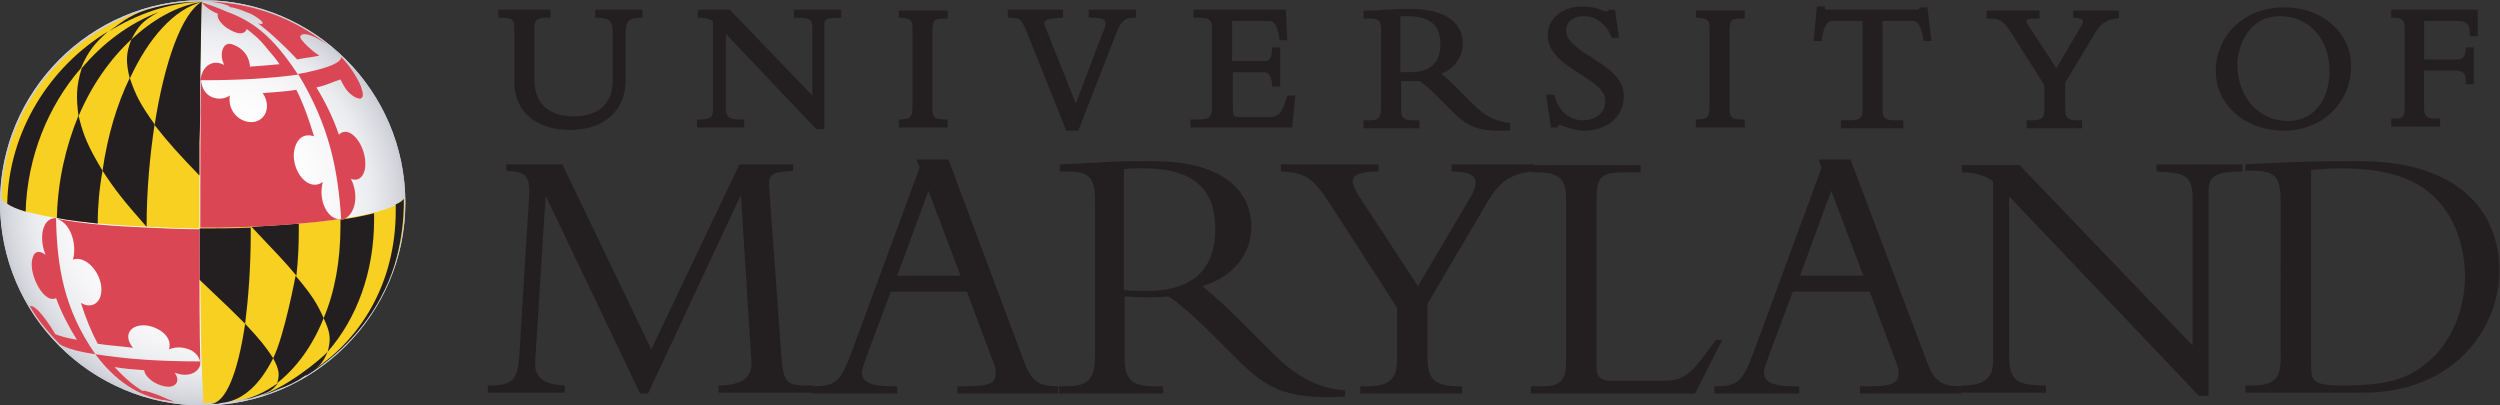
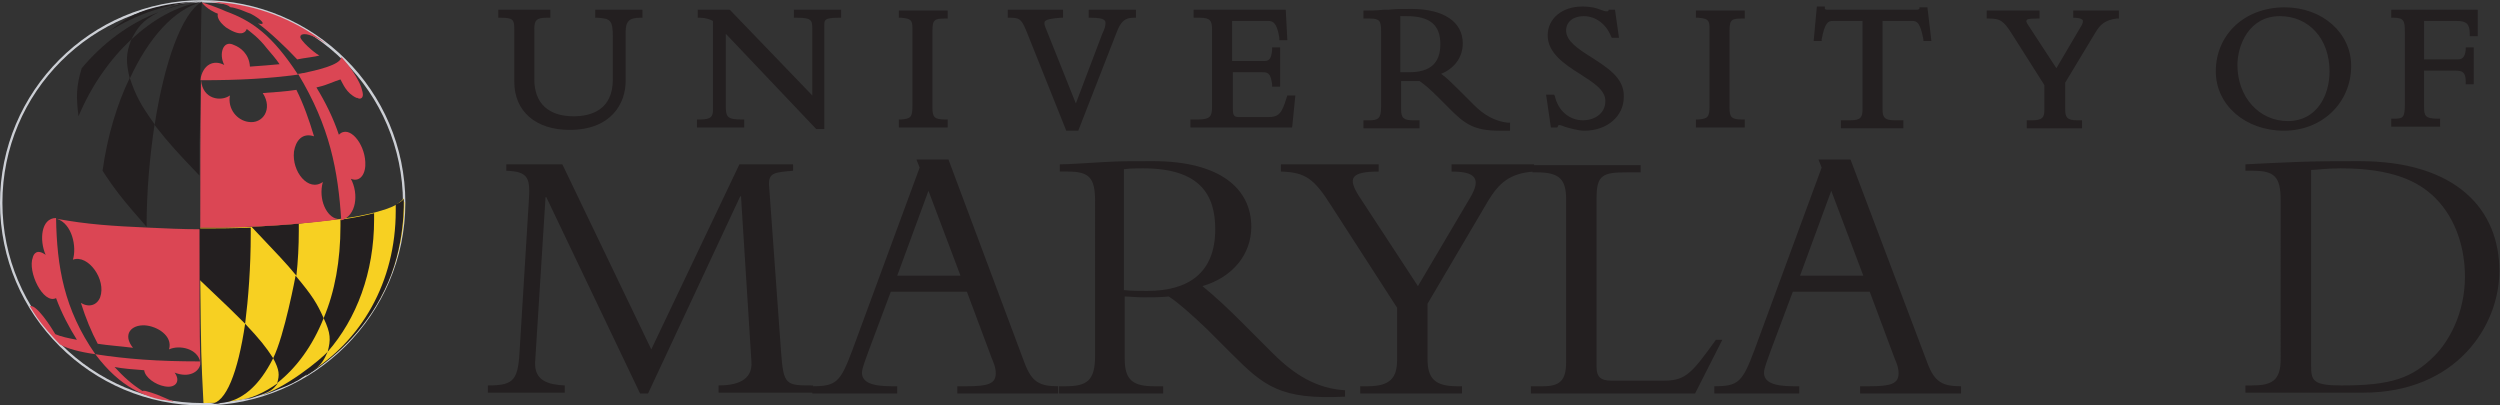
<svg xmlns="http://www.w3.org/2000/svg" height="63.387" id="svg2" version="1.1" viewBox="0 0 390.827 63.387" width="390.827">
  <rect x="0" y="0" width="390.827" height="63.387" fill="#333333" stroke="none" />
  <defs id="defs6">
    <clipPath clipPathUnits="userSpaceOnUse" id="clipPath58">
      <path d="M 0,0 H 2931 V 475 H 0 Z" id="path56" />
    </clipPath>
    <clipPath clipPathUnits="userSpaceOnUse" id="clipPath64">
-       <path d="M 237.691,0 C 107.102,0 0,106.152 0,237.688 c 0,130.589 106.16,237.687 237.691,237.687 130.59,0 237.692,-106.16 237.692,-237.687 C 475.383,107.102 368.281,0 237.691,0 Z" id="path62" />
-     </clipPath>
+       </clipPath>
    <radialGradient cx="0" cy="0" fx="0" fy="0" gradientTransform="matrix(237.689,0,0,237.689,237.69,237.69)" gradientUnits="userSpaceOnUse" id="radialGradient78" r="1" spreadMethod="pad">
      <stop id="stop66" offset="0" style="stop-opacity:1;stop-color:#ffffff" />
      <stop id="stop68" offset="0.515" style="stop-opacity:1;stop-color:#fdfdfd" />
      <stop id="stop70" offset="0.7" style="stop-opacity:1;stop-color:#f6f6f8" />
      <stop id="stop72" offset="0.833" style="stop-opacity:1;stop-color:#ebecef" />
      <stop id="stop74" offset="0.939" style="stop-opacity:1;stop-color:#dadbe0" />
      <stop id="stop76" offset="1" style="stop-opacity:1;stop-color:#cccfd5" />
    </radialGradient>
  </defs>
  <g id="g8" transform="matrix(1.333,0,0,-1.333,0,63.387)">
    <g id="g10" transform="scale(0.1)">
      <path d="M 750.652,14.082 640.73,244.262 h -0.933 L 627.578,50.723 C 626.641,29.121 642.613,24.426 662.34,23.477 v -8.449 h -90.192 v 8.449 c 31.946,0 35.704,6.582 37.579,46.035 l 10.336,168.176 c 1.878,28.187 0.937,36.636 -26.301,37.582 v 7.511 H 659.52 L 763.805,65.762 867.148,282.781 h 62.946 v -7.511 c -20.668,-1.879 -29.121,-1.879 -28.184,-16.915 L 916,62.949 c 2.824,-39.473 5.641,-39.473 37.586,-39.473 V 15.027 H 842.727 v 8.449 c 20.664,0 40.394,5.644 38.511,28.195 L 869.027,245.203 H 868.09 L 760.051,14.082 h -9.399" id="path12" style="fill:#231f20;fill-opacity:1;fill-rule:nonzero;stroke:none" />
      <path d="m 1133.96,133.398 29.13,-77.968 c 1.88,-4.707 4.7,-10.332 4.7,-17.852 0,-12.219 -9.4,-15.039 -33.83,-15.039 h -11.27 V 14.082 h 118.37 v 8.457 c -21.6,0 -31,4.707 -39.45,27.246 l -89.25,238.633 h -37.58 l 3.76,-9.395 L 999.617,64.824 C 985.527,27.246 980.824,22.539 952.641,22.539 V 14.082 h 99.589 v 8.457 h -6.58 c -23.49,0 -34.76,4.707 -34.76,15.976 0,5.633 5.64,18.789 8.46,27.246 l 25.36,67.636 z m -7.51,18.79 h -74.22 l 36.64,99.589 z" id="path14" style="fill:#231f20;fill-opacity:1;fill-rule:nonzero;stroke:none" />
      <path d="m 1319.04,127.773 c 6.58,0 12.22,-0.949 22.55,-0.949 11.28,0 18.79,0 29.13,0.949 10.33,-6.582 25.36,-19.738 45.09,-38.527 l 28.18,-28.184 C 1482.51,22.539 1501.3,6.57 1577.4,10.332 v 7.52 c -32.87,1.875 -59.18,17.852 -84.55,43.211 l -33.82,33.82 c -19.73,19.726 -32.88,31.941 -48.85,45.097 35.69,10.333 57.31,37.579 57.31,69.524 0,44.152 -35.71,77.035 -115.57,77.035 -28.18,0 -36.63,0 -54.48,-0.937 -17.86,-0.938 -44.16,-2.821 -54.5,-2.821 v -8.457 h 9.4 c 25.37,0 31.94,-7.511 31.94,-34.758 V 58.242 c 0,-29.121 -9.39,-35.703 -34.76,-35.703 h -7.51 V 14.082 h 122.13 v 8.457 h -10.34 c -24.42,0 -34.76,6.582 -34.76,31.953 v 73.281 z m 0,149.372 c 7.52,0.941 13.16,0.941 21.61,0.941 66.71,0 84.56,-31.008 84.56,-71.406 0,-51.668 -31.95,-72.344 -79.86,-72.344 -10.34,0 -16.91,0 -27.24,0.945 v 141.864 h 0.93" id="path16" style="fill:#231f20;fill-opacity:1;fill-rule:nonzero;stroke:none" />
      <path d="m 1723.96,243.324 c 14.1,23.489 5.64,31 -21.6,31 v 8.457 h 96.77 v -8.457 c -29.13,-1.879 -41.34,-14.09 -53.56,-33.816 l -71.4,-121.192 V 54.492 c 0,-22.559 8.46,-31.953 34.76,-31.953 h 5.64 V 14.082 h -119.32 v 8.457 h 8.46 c 27.24,0 34.76,10.332 34.76,31.008 v 61.062 l -77.04,119.317 c -20.67,32.887 -31.01,39.465 -59.19,40.398 v 8.457 h 114.62 v -8.457 c -33.82,0 -35.69,-8.449 -23.49,-28.179 l 69.53,-106.165 61.06,103.344" id="path18" style="fill:#231f20;fill-opacity:1;fill-rule:nonzero;stroke:none" />
      <path d="m 1987.96,14.082 h -192.59 v 8.457 h 14.09 c 19.73,0 27.24,6.582 27.24,28.184 V 241.445 c 0,22.547 -6.57,31.946 -33.81,31.946 h -5.65 v 8.449 h 126.84 v -8.449 h -15.98 c -28.18,0 -35.7,-2.821 -35.7,-30.067 V 45.098 c 0,-11.281 4.7,-15.977 16.91,-15.977 h 62.95 c 25.37,0 32.88,10.332 60.13,47.91 h 7.51 L 1987.96,14.082" id="path20" style="fill:#231f20;fill-opacity:1;fill-rule:nonzero;stroke:none" />
      <path d="m 2192.77,133.398 29.12,-77.968 c 1.88,-4.707 4.71,-10.332 4.71,-17.852 0,-12.219 -9.4,-15.039 -33.83,-15.039 H 2181.5 V 14.082 h 118.38 v 8.457 c -21.62,0 -31.02,4.707 -39.46,27.246 l -90.19,238.633 h -37.59 l 3.76,-9.395 -78.91,-214.199 c -14.1,-37.578 -18.8,-42.285 -46.99,-42.285 V 14.082 h 99.59 v 8.457 h -6.57 c -23.49,0 -34.76,4.707 -34.76,15.976 0,5.633 5.63,18.789 8.45,27.246 l 25.36,67.636 z m -7.52,18.79 h -74.22 l 36.64,99.589 z" id="path22" style="fill:#231f20;fill-opacity:1;fill-rule:nonzero;stroke:none" />
-       <path d="M 2578.9,11.27 2356.25,245.203 V 61.062 c 0,-31.004 6.57,-37.586 43.21,-37.586 v -8.449 h -99.58 v 8.449 h 1.87 c 26.31,0 35.71,9.395 35.71,29.129 V 263.051 c -10.34,6.578 -20.68,10.34 -36.64,10.34 v 8.449 h 67.63 L 2571.38,70.461 V 242.383 c 0,26.308 -7.52,31.008 -42.27,31.941 v 8.457 h 100.52 v -8.457 c -31.94,0 -39.46,-5.633 -39.46,-22.547 V 11.27 h -11.27" id="path24" style="fill:#231f20;fill-opacity:1;fill-rule:nonzero;stroke:none" />
      <path d="m 2674.72,54.492 c 0,-25.371 -10.33,-31.016 -33.81,-31.016 h -7.52 v -8.449 h 138.11 c 108.98,0 159.71,77.981 159.71,142.805 0,71.406 -49.79,128.707 -164.42,128.707 -22.54,0 -48.85,0 -72.33,-0.937 -23.49,-0.938 -45.1,-1.879 -61.07,-2.821 v -7.511 h 8.46 c 25.36,0 32.87,-6.579 32.87,-34.762 z m 35.7,221.715 c 5.65,0 16.92,1.879 34.77,1.879 60.13,0 91.13,-15.035 110.86,-34.762 25.37,-25.363 34.77,-61.066 34.77,-92.074 0,-44.148 -19.73,-77.031 -35.71,-93.008 -26.31,-26.309 -50.73,-34.766 -108.98,-34.766 -33.82,0 -35.71,5.644 -35.71,23.496 v 229.234 0" id="path26" style="fill:#231f20;fill-opacity:1;fill-rule:nonzero;stroke:none" />
      <path d="m 698.043,454.711 h 2.816 c 15.036,-0.941 17.852,-2.82 17.852,-22.547 v -49.797 c 0,-35.695 -25.367,-43.219 -46.035,-43.219 -29.125,0 -46.035,15.036 -46.035,43.219 v 59.192 c 0,10.332 2.816,13.152 14.089,13.152 h 4.7 v 9.394 h -61.071 v -9.394 h 2.825 c 14.089,0 15.968,-1.879 15.968,-13.152 v -62.008 c 0,-34.762 25.368,-56.371 64.828,-56.371 48.852,0 65.758,31.004 65.758,57.308 v 57.309 c 0,12.215 3.762,16.914 16.914,16.914 h 2.821 v 9.394 h -55.43 v -9.394" id="path28" style="fill:#231f20;fill-opacity:1;fill-rule:nonzero;stroke:none" />
      <path d="m 931.973,454.711 h 2.824 c 16.906,0 17.844,-2.82 17.844,-13.152 v -77.981 l -96.766,100.527 h -37.578 v -9.394 h 2.816 c 6.578,0 11.274,-1.879 15.035,-3.758 V 346.672 c 0,-7.524 -1.878,-11.277 -15.035,-11.277 h -3.754 V 326 h 55.43 v 9.395 h -2.824 c -16.906,0 -18.789,2.82 -18.789,15.972 v 84.551 l 105.226,-110.859 0.938,-0.938 h 9.394 v 122.133 c 0,5.637 0,8.457 16.914,8.457 h 2.817 v 9.394 h -55.43 v -9.394 h 0.938" id="path30" style="fill:#231f20;fill-opacity:1;fill-rule:nonzero;stroke:none" />
      <path d="m 1054.11,454.711 h 2.81 c 11.28,-0.941 13.16,-2.82 13.16,-12.215 v -91.129 c 0,-13.152 -1.88,-15.035 -13.16,-15.972 h -2.81 V 326 h 57.31 v 9.395 h -2.82 c -13.16,0 -15.04,2.82 -15.04,14.093 v 90.192 c 0,13.152 2.83,14.09 15.04,14.09 h 2.82 v 9.394 h -57.31 v -8.453" id="path32" style="fill:#231f20;fill-opacity:1;fill-rule:nonzero;stroke:none" />
      <path d="m 1276.77,454.711 h 2.81 c 16.91,0 16.91,-3.758 16.91,-6.574 0,-2.824 -0.93,-6.578 -3.75,-12.219 l -31.01,-81.734 -35.69,89.254 c -1.88,4.699 -0.95,5.636 -0.95,6.574 1.88,2.82 7.52,3.758 18.8,4.699 h 2.81 v 9.394 h -64.82 v -9.394 h 2.82 c 11.27,0 13.15,-1.879 18.79,-15.031 l 46.97,-117.438 h 14.1 l 45.09,115.555 c 4.7,12.215 9.39,16.914 19.73,16.914 h 2.82 v 9.394 h -55.43 v -9.394 0" id="path34" style="fill:#231f20;fill-opacity:1;fill-rule:nonzero;stroke:none" />
      <path d="m 1508.82,360.762 c -5.64,-18.789 -9.39,-22.547 -21.61,-22.547 h -32.88 c -6.58,0 -8.46,0.933 -8.46,9.39 v 43.219 h 33.83 c 6.57,0 10.33,0 12.21,-14.09 v -2.824 h 9.39 v 46.035 h -9.39 v -2.816 c -0.94,-12.211 -4.7,-13.149 -9.4,-13.149 h -37.57 v 46.973 h 42.27 c 5.64,0 10.34,-1.879 13.16,-19.73 v -2.821 h 9.39 l -1.87,35.703 h -108.05 v -9.394 h 7.52 c 12.21,0 14.09,-3.758 14.09,-14.094 v -90.191 c 0,-11.278 -1.88,-15.031 -16.91,-15.031 h -8.46 V 326 h 119.32 l 3.76,37.578 h -9.4 l -0.94,-2.816" id="path36" style="fill:#231f20;fill-opacity:1;fill-rule:nonzero;stroke:none" />
      <path d="m 1642.22,456.586 c 2.83,0 4.71,0 7.52,0 27.25,0 39.46,-10.332 39.46,-32.879 0,-22.551 -12.21,-32.883 -36.64,-32.883 h -5.63 c -1.88,0 -3.76,0 -4.71,0 z m 85.51,-103.34 -16.91,16.91 c -7.52,7.516 -14.11,14.094 -20.68,18.789 15.97,6.578 25.36,19.731 25.36,35.7 0,25.367 -22.54,40.398 -60.11,40.398 -14.11,0 -17.86,0 -27.25,-0.938 h -5.64 c -7.51,-0.941 -16.91,-0.941 -20.67,-0.941 h -2.81 v -9.394 h 7.51 c 11.28,0 13.15,-2.817 13.15,-14.09 v -90.192 c 0,-13.156 -3.76,-15.035 -14.09,-15.035 h -6.57 v -9.394 h 65.76 v 9.394 h -7.52 c -11.27,0 -14.09,2.82 -14.09,13.152 v 32.883 c 1.88,0 4.7,0 8.46,0 4.69,0 7.51,0 11.27,0 h 1.88 c 5.64,-3.754 13.14,-10.332 20.66,-17.847 l 14.1,-14.094 c 17.85,-17.848 28.19,-26.305 59.19,-26.305 2.81,0 5.63,0 9.39,0 h 2.81 v 9.395 h -2.81 c -15.03,1.879 -27.25,8.457 -40.39,21.609" id="path38" style="fill:#231f20;fill-opacity:1;fill-rule:nonzero;stroke:none" />
      <path d="m 1865.83,408.676 c -15.03,9.394 -29.13,18.789 -29.13,31.004 0,10.332 8.45,16.906 20.68,16.906 14.08,0 26.3,-9.395 31.93,-23.484 l 0.94,-1.879 h 8.46 l -4.69,32.882 h -7.52 v -0.941 c -0.94,-0.937 -0.94,-0.937 -1.88,-0.937 -2.83,0 -4.7,0.937 -7.52,1.878 -4.7,1.875 -10.33,3.758 -21.61,3.758 -23.48,0 -40.4,-14.093 -40.4,-33.824 0,-20.664 19.73,-33.82 37.58,-45.094 15.98,-10.336 30.07,-18.789 30.07,-31.941 0,-15.031 -13.16,-22.551 -26.31,-22.551 -15.97,0 -29.12,11.274 -32.88,28.188 l -0.94,1.875 h -9.39 L 1818.85,326 h 7.51 l 0.95,1.875 c 0,0.941 0.94,0.941 1.88,0.941 0.94,0 3.75,-0.941 5.63,-1.878 6.58,-1.879 15.98,-4.696 23.5,-4.696 26.3,0 46.03,16.906 46.03,39.457 0.94,22.551 -19.73,34.762 -38.52,46.977" id="path40" style="fill:#231f20;fill-opacity:1;fill-rule:nonzero;stroke:none" />
      <path d="m 1988.9,454.711 h 2.81 c 11.28,-0.941 13.17,-2.82 13.17,-12.215 v -91.129 c 0,-13.152 -1.89,-15.035 -13.17,-15.972 h -2.81 V 326 h 57.31 v 9.395 h -2.82 c -13.15,0 -15.04,2.82 -15.04,14.093 v 90.192 c 0,13.152 2.83,14.09 15.04,14.09 h 2.82 v 9.394 h -57.31 v -8.453" id="path42" style="fill:#231f20;fill-opacity:1;fill-rule:nonzero;stroke:none" />
      <path d="m 2251.02,466.926 v -1.883 c 0,0 -0.95,-0.938 -3.76,-0.938 h -103.34 c -0.94,0 -2.82,0 -3.76,0.938 v 2.82 h -9.4 l -3.75,-40.398 h 9.39 v 1.875 c 3.76,19.734 7.52,21.613 13.16,21.613 h 34.75 V 347.605 c 0,-9.39 -1.87,-13.152 -14.08,-13.152 h -11.28 v -9.394 h 73.27 v 9.394 h -10.33 c -12.21,0 -14.08,3.762 -14.08,13.152 v 103.348 h 34.75 c 5.64,0 9.4,-1.879 13.16,-21.613 v -1.875 h 9.39 l -4.69,39.461 h -9.4" id="path44" style="fill:#231f20;fill-opacity:1;fill-rule:nonzero;stroke:none" />
      <path d="m 2428.59,454.711 h 2.81 c 8.46,0 10.33,-1.879 11.27,-2.82 0,-0.938 0.94,-2.817 -2.81,-8.453 l -28.19,-47.915 -31.94,48.852 c -3.76,5.637 -3.76,6.578 -2.82,7.516 0,0.941 1.87,1.879 12.22,1.879 h 2.82 v 9.394 h -62.01 v -9.394 h 2.81 c 12.22,0 16.91,-1.879 27.25,-18.79 l 37.57,-59.187 v -29.121 c 0,-8.457 -1.87,-12.219 -14.08,-12.219 h -6.58 v -9.394 h 64.82 v 9.394 h -5.63 c -12.22,0 -14.09,3.762 -14.09,13.152 v 31.004 l 35.7,59.188 c 5.63,9.394 11.27,14.094 24.42,15.973 h 2.83 v 9.394 h -53.56 v -8.453 h -2.81" id="path46" style="fill:#231f20;fill-opacity:1;fill-rule:nonzero;stroke:none" />
      <path d="m 2673.78,456.586 c 33.83,0 58.26,-26.301 58.26,-64.824 0,-28.184 -15.03,-58.246 -48.86,-58.246 -33.82,0 -59.18,28.183 -59.18,65.761 0,22.551 13.14,57.309 49.78,57.309 z m 5.65,10.34 c -46.97,0 -80.8,-31.946 -80.8,-75.164 0,-39.457 34.76,-69.52 79.86,-69.52 45.1,0 78.91,32.879 78.91,76.098 0,38.519 -33.81,68.586 -77.97,68.586" id="path48" style="fill:#231f20;fill-opacity:1;fill-rule:nonzero;stroke:none" />
      <path d="m 2881.42,450.953 c 11.27,0 15.03,-3.762 15.03,-15.035 v -2.816 h 9.39 v 31.003 h -101.46 v -9.394 h 2.82 c 12.21,0 13.15,-3.758 13.15,-16.914 v -83.613 c 0,-16.911 -1.88,-17.852 -13.15,-17.852 h -2.82 v -9.394 h 57.31 v 9.394 h -2.83 c -15.02,0 -15.96,3.762 -15.96,14.094 v 42.281 h 36.64 c 8.45,0 12.21,-1.883 12.21,-13.156 v -2.817 h 9.4 v 43.211 h -9.4 v -2.816 c -0.93,-9.395 -4.69,-11.274 -9.39,-11.274 h -39.46 v 45.098 h 38.52" id="path50" style="fill:#231f20;fill-opacity:1;fill-rule:nonzero;stroke:none" />
      <g id="g52">
        <g clip-path="url(#clipPath58)" id="g54">
          <g clip-path="url(#clipPath64)" id="g60">
            <path d="m 216,0 v 1 h -8 v 1 h -7 v 1 h -6 v 1 h -6 v 1 h -4 v 1 h -4 v 1 h -4 v 1 h -4 v 1 h -4 v 1 h -3 v 1 h -3 v 1 h -3 v 1 h -2 v 1 h -3 v 1 h -3 v 1 h -3 v 1 h -2 v 1 h -3 v 1 h -2 v 1 h -2 v 1 h -2 v 1 h -2 v 1 h -2 v 1 h -2 v 1 h -2 v 1 h -2 v 1 h -2 v 1 h -2 v 1 h -2 v 1 h -2 v 1 h -1 v 1 h -2 v 1 h -2 v 1 h -1 v 1 h -2 v 1 h -2 v 1 h -1 v 1 h -2 v 1 h -2 v 1 h -1 v 1 h -1 v 1 h -2 v 1 h -1 v 1 h -1 v 1 h -2 v 1 h -1 v 1 h -1 v 1 h -2 v 1 h -1 v 1 h -1 v 1 h -2 v 1 h -1 v 1 h -1 v 1 h -2 v 1 h -1 v 1 h -1 v 1 h -1 v 1 h -1 v 1 h -1 v 1 h -1 v 1 h -1 v 1 h -1 v 1 h -2 v 1 h -1 v 1 h -1 v 1 h -1 v 1 h -1 v 1 h -1 v 1 h -1 v 1 h -1 v 1 h -1 v 1 h -1 v 1 h -1 v 1 h -1 v 1 h -1 v 2 h -1 v 1 h -1 v 1 h -1 v 1 h -1 v 1 h -1 v 1 h -1 v 1 h -1 v 1 h -1 v 1 h -1 v 2 h -1 v 1 h -1 v 1 h -1 v 2 h -1 v 1 h -1 v 1 h -1 v 2 h -1 v 1 h -1 v 1 h -1 v 2 h -1 v 1 h -1 v 1 h -1 v 2 h -1 v 1 h -1 v 1 h -1 v 2 h -1 v 2 h -1 v 1 h -1 v 2 h -1 v 2 h -1 v 1 h -1 v 2 h -1 v 2 h -1 v 1 h -1 v 2 h -1 v 1 h -1 v 2 h -1 v 3 h -1 v 2 h -1 v 2 h -1 v 2 h -1 v 2 h -1 v 2 h -1 v 2 h -1 v 2 h -1 v 2 h -1 v 3 h -1 v 2 h -1 v 3 h -1 v 3 h -1 v 3 h -1 v 2 h -1 v 3 h -1 v 3 h -1 v 3 H 9 v 4 H 8 v 4 H 7 v 4 H 6 v 4 H 5 v 4 H 4 v 6 H 3 v 6 H 2 v 7 H 1 v 8 H 0 v 43 h 1 v 8 h 1 v 7 h 1 v 7 h 1 v 6 h 1 v 3 h 1 v 4 h 1 v 4 h 1 v 4 h 1 v 4 h 1 v 4 h 1 v 2 h 1 v 3 h 1 v 3 h 1 v 2 h 1 v 3 h 1 v 3 h 1 v 3 h 1 v 2 h 1 v 2 h 1 v 2 h 1 v 2 h 1 v 2 h 1 v 3 h 1 v 2 h 1 v 2 h 1 v 2 h 1 v 2 h 1 v 2 h 1 v 1 h 1 v 2 h 1 v 2 h 1 v 1 h 1 v 2 h 1 v 2 h 1 v 1 h 1 v 2 h 1 v 2 h 1 v 1 h 1 v 2 h 1 v 1 h 1 v 2 h 1 v 1 h 1 v 1 h 1 v 2 h 1 v 1 h 1 v 1 h 1 v 2 h 1 v 1 h 1 v 1 h 1 v 2 h 1 v 1 h 1 v 1 h 1 v 2 h 1 v 1 h 1 v 1 h 1 v 1 h 1 v 1 h 1 v 1 h 1 v 1 h 1 v 2 h 1 v 1 h 1 v 1 h 1 v 1 h 1 v 1 h 1 v 1 h 1 v 1 h 1 v 1 h 1 v 1 h 1 v 1 h 1 v 1 h 1 v 1 h 1 v 1 h 1 v 1 h 1 v 1 h 1 v 1 h 1 v 1 h 1 v 1 h 1 v 1 h 1 v 1 h 2 v 1 h 1 v 1 h 1 v 1 h 1 v 1 h 1 v 1 h 1 v 1 h 1 v 1 h 2 v 1 h 1 v 1 h 1 v 1 h 2 v 1 h 1 v 1 h 1 v 1 h 2 v 1 h 1 v 1 h 1 v 1 h 2 v 1 h 1 v 1 h 1 v 1 h 2 v 1 h 1 v 1 h 2 v 1 h 2 v 1 h 1 v 1 h 2 v 1 h 2 v 1 h 1 v 1 h 2 v 1 h 2 v 1 h 1 v 1 h 2 v 1 h 2 v 1 h 2 v 1 h 2 v 1 h 2 v 1 h 2 v 1 h 2 v 1 h 2 v 1 h 2 v 1 h 2 v 1 h 2 v 1 h 3 v 1 h 2 v 1 h 3 v 1 h 3 v 1 h 3 v 1 h 2 v 1 h 3 v 1 h 3 v 1 h 3 v 1 h 4 v 1 h 4 v 1 h 3 v 1 h 4 v 1 h 4 v 1 h 5 v 1 h 7 v 1 h 6 v 1 h 7 v 1 h 51 v -1 h 7 v -1 h 6 v -1 h 7 v -1 h 5 v -1 h 4 v -1 h 4 v -1 h 4 v -1 h 4 v -1 h 3 v -1 h 4 v -1 h 2 v -1 h 3 v -1 h 3 v -1 h 2 v -1 h 3 v -1 h 3 v -1 h 3 v -1 h 2 v -1 h 2 v -1 h 2 v -1 h 2 v -1 h 2 v -1 h 2 v -1 h 2 v -1 h 2 v -1 h 3 v -1 h 2 v -1 h 1 v -1 h 2 v -1 h 2 v -1 h 1 v -1 h 2 v -1 h 2 v -1 h 1 v -1 h 2 v -1 h 2 v -1 h 1 v -1 h 2 v -1 h 2 v -1 h 1 v -1 h 1 v -1 h 2 v -1 h 1 v -1 h 1 v -1 h 2 v -1 h 1 v -1 h 1 v -1 h 2 v -1 h 1 v -1 h 1 v -1 h 2 v -1 h 1 v -1 h 1 v -1 h 1 v -1 h 2 v -1 h 1 v -1 h 1 v -1 h 1 v -1 h 1 v -1 h 1 v -1 h 1 v -1 h 1 v -1 h 1 v -1 h 1 v -1 h 2 v -1 h 1 v -1 h 1 v -1 h 1 v -1 h 1 v -1 h 1 v -1 h 1 v -1 h 1 v -2 h 1 v -1 h 1 v -1 h 1 v -1 h 1 v -1 h 1 v -1 h 1 v -1 h 1 v -1 h 1 v -1 h 1 v -1 h 1 v -2 h 1 v -1 h 1 v -1 h 1 v -1 h 1 v -2 h 1 v -1 h 1 v -1 h 1 v -2 h 1 v -1 h 1 v -1 h 1 v -2 h 1 v -1 h 1 v -1 h 1 v -2 h 1 v -1 h 1 v -1 h 1 v -2 h 1 v -2 h 1 v -1 h 1 v -2 h 1 v -2 h 1 v -1 h 1 v -2 h 1 v -2 h 1 v -1 h 1 v -2 h 1 v -1 h 1 v -2 h 1 v -2 h 1 v -2 h 1 v -3 h 1 v -2 h 1 v -2 h 1 v -2 h 1 v -2 h 1 v -2 h 1 v -2 h 1 v -2 h 1 v -3 h 1 v -3 h 1 v -2 h 1 v -3 h 1 v -3 h 1 v -3 h 1 v -2 h 1 v -3 h 1 v -4 h 1 v -4 h 1 v -4 h 1 v -4 h 1 v -4 h 1 v -5 h 1 v -6 h 1 v -7 h 1 v -7 h 1 v -13 h 1 v -24 h -1 v -14 h -1 v -6 h -1 v -7 h -1 v -6 h -1 v -6 h -1 v -3 h -1 v -4 h -1 v -4 h -1 v -4 h -1 v -4 h -1 v -3 h -1 v -3 h -1 v -2 h -1 v -3 h -1 v -3 h -1 v -3 h -1 v -2 h -1 v -3 h -1 v -2 h -1 v -2 h -1 v -2 h -1 v -2 h -1 v -3 h -1 v -2 h -1 v -2 h -1 v -2 h -1 v -2 h -1 v -2 h -1 v -2 h -1 v -1 h -1 v -2 h -1 v -2 h -1 v -1 h -1 v -2 h -1 v -2 h -1 v -1 h -1 v -2 h -1 v -1 h -1 v -2 h -1 v -2 h -1 v -1 h -1 v -2 h -1 v -1 h -1 v -1 h -1 v -2 h -1 v -1 h -1 v -1 h -1 v -2 h -1 v -1 h -1 v -1 h -1 v -2 h -1 v -1 h -1 v -1 h -1 v -2 h -1 v -1 h -1 v -1 h -1 v -1 h -1 v -1 h -1 v -1 h -1 v -1 h -1 v -1 h -1 v -1 h -1 v -1 h -1 v -2 h -1 v -1 h -1 v -1 h -1 v -1 h -1 v -1 h -1 v -1 h -1 v -1 h -1 v -1 h -1 v -1 h -1 v -1 h -1 v -1 h -1 v -1 h -1 v -1 h -2 v -1 h -1 v -1 h -1 v -1 h -1 v -1 h -1 v -1 h -1 v -1 h -1 v -1 h -1 v -1 h -1 v -1 h -2 v -1 h -1 v -1 h -1 v -1 h -2 v -1 h -1 v -1 h -1 v -1 h -2 v -1 h -1 v -1 h -1 v -1 h -2 v -1 h -1 v -1 h -1 v -1 h -2 v -1 h -1 v -1 h -1 v -1 h -2 v -1 h -2 v -1 h -1 v -1 h -2 v -1 h -2 v -1 h -1 v -1 h -2 v -1 h -2 v -1 h -1 v -1 h -2 v -1 h -2 v -1 h -2 v -1 h -2 v -1 h -2 v -1 h -2 v -1 h -2 v -1 h -2 v -1 h -2 v -1 h -2 v -1 h -2 v -1 h -2 v -1 h -3 v -1 h -2 v -1 h -3 v -1 h -3 v -1 h -3 v -1 h -2 v -1 h -3 v -1 h -3 v -1 h -3 V 9 h -4 V 8 h -4 V 7 h -4 V 6 h -4 V 5 h -4 V 4 h -6 V 3 h -6 V 2 h -7 V 1 h -8 V 0" id="path80" style="fill:url(#radialGradient78);fill-opacity:1;fill-rule:nonzero;stroke:none" />
          </g>
        </g>
      </g>
      <path d="M 237.691,472.559 C 108.043,472.559 2.816,367.34 2.816,237.688 2.816,108.035 108.043,2.812 237.691,2.812 c 129.649,0 234.872,105.222 234.872,234.875 0,129.652 -106.161,234.871 -234.872,234.871 z M 237.691,0 C 107.102,0 0,106.152 0,237.688 c 0,130.589 106.16,237.687 237.691,237.687 130.59,0 237.692,-106.16 237.692,-237.687 C 475.383,107.102 368.281,0 237.691,0" id="path82" style="fill:#cccfd5;fill-opacity:1;fill-rule:nonzero;stroke:none" />
      <path d="m 473.5,243.324 c 0,-0.941 -3.754,-4.695 -8.449,-7.523 v 0 c -5.641,-3.75 -15.035,-6.563 -25.367,-9.395 -11.278,-2.812 -24.43,-5.625 -39.457,-7.508 -15.036,-1.886 -31.946,-3.761 -49.797,-5.636 v 0 c -22.547,-1.875 -37.578,-2.813 -55.43,-3.758 -19.73,-0.941 -39.457,-0.941 -60.129,-0.941 0,-2.821 0,-5.633 0,-7.516 0,-18.789 0,-35.695 0,-52.609 0.942,-90.196 0.942,-90.196 3.758,-145.625 130.59,0 235.812,105.222 235.812,235.816 -0.941,-0.941 -0.941,2.816 -0.941,4.695" id="path84" style="fill:#f7d022;fill-opacity:1;fill-rule:nonzero;stroke:none" />
      <path d="m 233.93,200.105 c 0,-18.789 0,-35.691 0,-52.605 37.586,-35.703 37.586,-35.703 53.554,-51.68 3.754,30.071 6.575,65.762 6.575,105.227 0,2.82 0,5.633 0,7.516 -23.489,-0.946 -39.457,-0.946 -60.129,-0.946 0,-2.812 0,-4.687 0,-7.512" id="path86" style="fill:#231f20;fill-opacity:1;fill-rule:nonzero;stroke:none" />
      <path d="M 320.367,55.43 C 311.91,68.574 304.395,77.969 287.484,95.82 279.027,38.516 264.938,2.812 247.086,1.875 c 1.879,0 3.758,0 5.641,0 1.875,0 3.753,0 5.632,0.938 25.368,1.875 46.036,20.664 62.008,52.617" id="path88" style="fill:#231f20;fill-opacity:1;fill-rule:nonzero;stroke:none" />
      <path d="m 346.672,152.188 c 0,0 -13.152,-70.45 -26.305,-96.758 7.516,-14.102 7.516,-19.727 4.696,-29.121 22.55,17.84 41.339,43.203 54.492,76.093 -7.52,16.914 -13.153,26.309 -32.883,49.786" id="path90" style="fill:#231f20;fill-opacity:1;fill-rule:nonzero;stroke:none" />
      <path d="m 279.965,5.637 c 4.699,0.934 4.699,0.934 14.094,2.82 l 5.636,1.875 C 317.551,15.969 320.367,18.789 326,26.309 310.027,15.027 294.059,7.512 275.27,4.688 l 4.695,0.949" id="path92" style="fill:#231f20;fill-opacity:1;fill-rule:nonzero;stroke:none" />
      <path d="m 384.254,62.949 c 33.816,38.516 54.484,93.008 54.484,155.012 0,2.82 0,5.633 0,7.508 -11.273,-2.813 -24.422,-5.625 -39.457,-7.508 0,-2.824 0,-5.637 0,-7.512 0,-40.41 -6.578,-77.051 -19.726,-108.047 8.453,-17.851 8.453,-25.371 4.699,-39.453" id="path94" style="fill:#231f20;fill-opacity:1;fill-rule:nonzero;stroke:none" />
      <path d="m 350.43,213.262 c -22.547,-1.875 -37.578,-2.813 -55.43,-3.758 31.941,-33.82 39.457,-41.34 52.613,-57.316 1.879,16.914 2.817,34.765 2.817,52.617 0,2.812 0,5.644 0,8.457" id="path96" style="fill:#231f20;fill-opacity:1;fill-rule:nonzero;stroke:none" />
      <path d="m 186.02,461.285 c 13.152,5.641 25.367,11.274 51.671,12.215 v 0 c -17.851,-0.941 -35.699,-5.637 -51.671,-12.215" id="path98" style="fill:#231f20;fill-opacity:1;fill-rule:nonzero;stroke:none" />
      <path d="m 395.527,218.898 c -12.214,1.883 -22.547,22.547 -16.914,43.215 -16.91,-12.211 -36.64,12.211 -33.816,35.7 1.875,12.214 9.391,22.546 23.484,17.851 -5.64,18.789 -12.218,37.582 -20.668,54.492 -12.218,-1.879 -25.367,-2.816 -39.461,-3.758 12.215,-18.793 0,-36.64 -16.914,-33.824 -13.148,1.879 -24.422,15.031 -21.605,31.004 -10.336,-7.515 -31.942,-4.695 -33.82,17.852 -0.942,-47.914 -0.942,-108.985 -0.942,-172.867 62.945,-0.946 136.227,5.636 165.356,10.335 v 0 c -1.883,-0.937 -3.762,-0.937 -4.7,0" id="path100" style="fill:#db4654;fill-opacity:1;fill-rule:nonzero;stroke:none" />
      <path d="m 85.492,170.977 c 17.852,6.582 39.457,-23.477 31.946,-44.153 -3.762,-9.39 -13.157,-12.215 -22.551,-6.57 5.64,-17.852 12.215,-33.828 19.73,-47.91 12.215,-1.883 26.305,-2.832 41.34,-4.707 -12.219,15.039 -2.82,27.246 14.094,26.309 14.09,-0.938 32.879,-12.207 28.179,-28.184 12.215,5.637 33.825,0.938 36.641,-15.039 -0.941,35.703 -0.941,87.382 -0.941,148.449 0,2.82 0,4.695 0,7.508 -19.727,0 -40.395,0.937 -60.125,1.883 -42.278,1.886 -71.403,3.761 -107.102,10.335 v 0 c 17.852,-5.636 23.488,-32.882 18.789,-47.921" id="path102" style="fill:#db4654;fill-opacity:1;fill-rule:nonzero;stroke:none" />
      <path d="m 349.492,388.945 v 0 0 0 0 0 c 2.817,0 4.696,0.938 6.571,0.938 13.156,2.824 44.164,9.394 44.164,18.793 0,0 12.211,-12.215 20.668,-29.125 0.937,-1.879 1.875,-3.758 2.816,-6.578 0.937,-2.817 1.879,-6.575 1.879,-8.457 0,-4.696 -3.758,-5.633 -6.574,-3.754 h -0.946 c -12.211,5.636 -15.968,16.91 -18.789,21.605 -6.578,-1.879 -15.968,-6.574 -24.422,-8.457 -0.941,0 -2.824,-0.937 -3.761,-0.937 10.332,-16.91 19.726,-35.7 26.304,-55.43 12.215,12.215 30.063,-10.332 31.004,-31.941 0.942,-13.157 -5.636,-24.426 -16.914,-19.727 9.403,-17.852 6.578,-43.219 -11.265,-48.863 -3.762,58.258 -13.157,109.926 -50.735,171.933 v 0 0" id="path104" style="fill:#db4654;fill-opacity:1;fill-rule:nonzero;stroke:none" />
      <path d="m 349.492,388.008 v 0 0 0 0 c -30.066,46.035 -53.554,62.945 -84.554,74.219 -5.641,2.816 -26.309,10.332 -28.184,10.332 v 0 0 c 5.633,-7.516 15.973,-12.211 18.789,-13.149 -0.941,-2.824 0,-8.457 9.395,-15.972 1.878,-0.942 2.816,-1.879 4.695,-2.821 15.031,-8.453 18.789,-1.875 19.726,0.942 v 0 c 4.7,-3.762 14.098,-10.336 23.493,-22.551 5.632,-6.574 11.273,-13.153 15.031,-18.789 -9.399,-0.942 -21.61,-1.879 -34.762,-2.817 -0.937,15.032 -11.273,22.543 -18.789,25.368 -13.156,6.57 -17.852,-11.274 -11.273,-23.493 -12.215,6.578 -25.368,0.942 -28.188,-17.847 46.977,0 78.918,1.875 114.621,6.578 v 0 0" id="path106" style="fill:#db4654;fill-opacity:1;fill-rule:nonzero;stroke:none" />
      <path d="m 352.309,431.223 c 0,0 0,0.941 0,1.879 0,0.937 0.937,0.937 0.937,0.937 0,0 0,0.941 0.942,0.941 2.82,0.938 9.398,1.879 29.125,-11.273 -41.34,31.941 -84.551,45.098 -122.137,48.852 -5.633,0.941 -15.028,0.941 -15.028,0.941 12.211,-0.941 19.727,-3.758 21.606,-4.695 0.937,-0.942 2.816,-1.879 2.816,-1.879 v 0 c 2.821,0 4.7,-0.946 8.457,-1.883 3.762,-0.938 9.395,-3.758 15.032,-5.633 5.636,-2.824 14.093,-8.457 14.093,-11.273 -0.941,-0.946 -1.879,-0.946 -5.636,0 14.089,-10.34 33.824,-29.129 46.035,-42.282 8.457,1.879 20.668,2.821 26.308,4.696 -0.941,-0.938 -18.796,13.156 -22.55,20.672" id="path108" style="fill:#db4654;fill-opacity:1;fill-rule:nonzero;stroke:none" />
      <path d="m 111.797,60.117 c -19.727,2.832 -31.938,6.582 -39.457,10.344 -0.938,0.938 -1.879,0.938 -1.879,0.938 0,0 -11.27,11.277 -21.609,24.422 -7.512,9.395 -13.152,19.727 -14.09,20.672 0,0 1.879,0 2.816,0 10.336,-3.758 27.246,-32.879 27.246,-32.879 6.578,-2.82 15.035,-4.707 25.367,-6.582 -9.395,15.039 -17.852,31.004 -24.43,48.86 -15.031,-7.512 -33.816,31.004 -27.242,47.918 0.938,3.75 4.699,10.332 15.031,2.812 -7.516,16.914 -5.637,43.223 12.211,43.223 0.941,-57.317 9.395,-107.11 46.035,-159.727" id="path110" style="fill:#db4654;fill-opacity:1;fill-rule:nonzero;stroke:none" />
      <path d="m 234.871,47.91 c -1.879,-8.457 -13.152,-15.977 -30.062,-9.395 7.515,-10.332 0.937,-18.789 -12.215,-15.976 -10.332,1.887 -22.543,10.332 -23.489,18.789 -13.148,0.945 -24.421,1.887 -34.757,3.77 10.336,-11.281 20.668,-20.672 32.879,-28.184 1.878,0.938 3.757,0 10.336,-1.887 9.394,-2.82 17.851,-7.516 26.304,-10.34 h -1.875 C 195.414,5.637 193.535,6.57 189.773,6.57 171.926,10.332 141.859,19.727 111.797,60.117 v 0 0 0 c 36.641,-5.625 72.344,-8.445 123.074,-8.445 0,-1.887 0,-2.824 0,-3.762" id="path112" style="fill:#db4654;fill-opacity:1;fill-rule:nonzero;stroke:none" />
-       <path d="M 236.754,473.5 C 110.859,473.5 3.762,370.156 1.879,242.383 v 0 c 0,0 0.938,-2.817 6.578,-5.637 v 0 0 c 4.699,-2.82 12.211,-6.57 21.605,-9.391 12.215,-2.824 24.43,-5.636 36.641,-7.511 v 0 c 35.699,-5.645 64.824,-8.457 107.102,-10.34 19.73,-0.941 40.398,-1.887 60.125,-1.887 0,12.227 0,80.801 0,146.567 0,8.457 0,17.851 0,26.304 1.883,43.219 1.883,87.375 2.824,93.012 v 0" id="path114" style="fill:#f7d022;fill-opacity:1;fill-rule:nonzero;stroke:none" />
      <path d="m 350.43,30.059 c -13.157,-7.519 -15.973,-7.519 -33.825,-15.031 -4.695,-1.883 -9.394,-2.82 -15.027,-4.695 31.942,8.457 75.156,44.16 82.676,52.617 -3.762,-8.457 -6.578,-14.101 -15.973,-21.621 -2.82,-1.875 -14.093,-8.457 -17.851,-11.27" id="path116" style="fill:#231f20;fill-opacity:1;fill-rule:nonzero;stroke:none" />
-       <path d="M 30.062,227.355 C 20.668,230.176 13.156,232.988 8.457,236.746 10.332,321.305 58.246,397.402 126.832,438.742 110.859,424.645 103.344,415.25 94.887,395.523 56.367,351.367 31.945,291.238 30.062,227.355" id="path118" style="fill:#231f20;fill-opacity:1;fill-rule:nonzero;stroke:none" />
      <path d="m 127.77,438.742 c 16.914,12.211 27.246,21.606 54.492,28.184 18.789,4.695 35.699,6.574 55.429,6.574 v 0 c -40.394,-0.941 -77.98,-15.031 -109.921,-34.758" id="path120" style="fill:#231f20;fill-opacity:1;fill-rule:nonzero;stroke:none" />
-       <path d="m 114.617,213.262 c -16.91,1.875 -33.82,3.75 -47.914,6.582 0.938,43.207 10.332,83.609 25.367,120.25 5.637,-23.489 11.274,-36.641 28.184,-64.824 -3.762,-20.668 -5.637,-41.344 -5.637,-62.008" id="path122" style="fill:#231f20;fill-opacity:1;fill-rule:nonzero;stroke:none" />
      <path d="m 234.871,381.43 c 0,-26.309 0,-52.614 -0.941,-73.282 0,-20.668 0,-35.703 0,-38.519 -23.485,24.43 -35.7,37.582 -52.606,59.187 11.27,73.286 31.938,131.532 55.43,144.684 v 0 0 c -0.941,-6.574 -0.941,-47.914 -1.883,-92.07" id="path124" style="fill:#231f20;fill-opacity:1;fill-rule:nonzero;stroke:none" />
      <path d="m 152.195,384.25 c -15.031,-31.004 -26.304,-68.586 -31.941,-108.98 14.094,-21.614 23.484,-33.825 51.672,-65.766 0,42.273 3.758,82.676 9.398,120.254 -16.914,23.488 -22.551,34.758 -29.129,54.492" id="path126" style="fill:#231f20;fill-opacity:1;fill-rule:nonzero;stroke:none" />
      <path d="m 464.105,235.801 c 0,-2.813 0,-5.625 0,-7.508 0,-83.613 -40.394,-153.137 -104.281,-191.652 l -0.937,-1.883 c 30.062,18.789 67.64,49.793 92.07,100.523 25.367,50.735 22.543,107.102 22.543,107.102 -0.937,-1.875 -4.695,-4.695 -9.395,-6.582" id="path128" style="fill:#231f20;fill-opacity:1;fill-rule:nonzero;stroke:none" />
      <path d="m 186.02,461.285 c -34.758,-13.148 -65.766,-36.64 -90.188,-65.762 -6.578,-21.613 -6.578,-33.824 -3.762,-56.375 15.032,35.707 36.641,66.707 62.008,90.192 7.516,14.098 12.211,21.613 31.942,31.945" id="path130" style="fill:#231f20;fill-opacity:1;fill-rule:nonzero;stroke:none" />
      <path d="m 152.195,383.305 c -4.695,19.734 -4.695,29.129 1.883,46.035 24.422,22.551 52.61,39.465 83.613,44.16 -33.824,-8.457 -63.886,-43.215 -85.496,-90.195" id="path132" style="fill:#231f20;fill-opacity:1;fill-rule:nonzero;stroke:none" />
    </g>
  </g>
</svg>